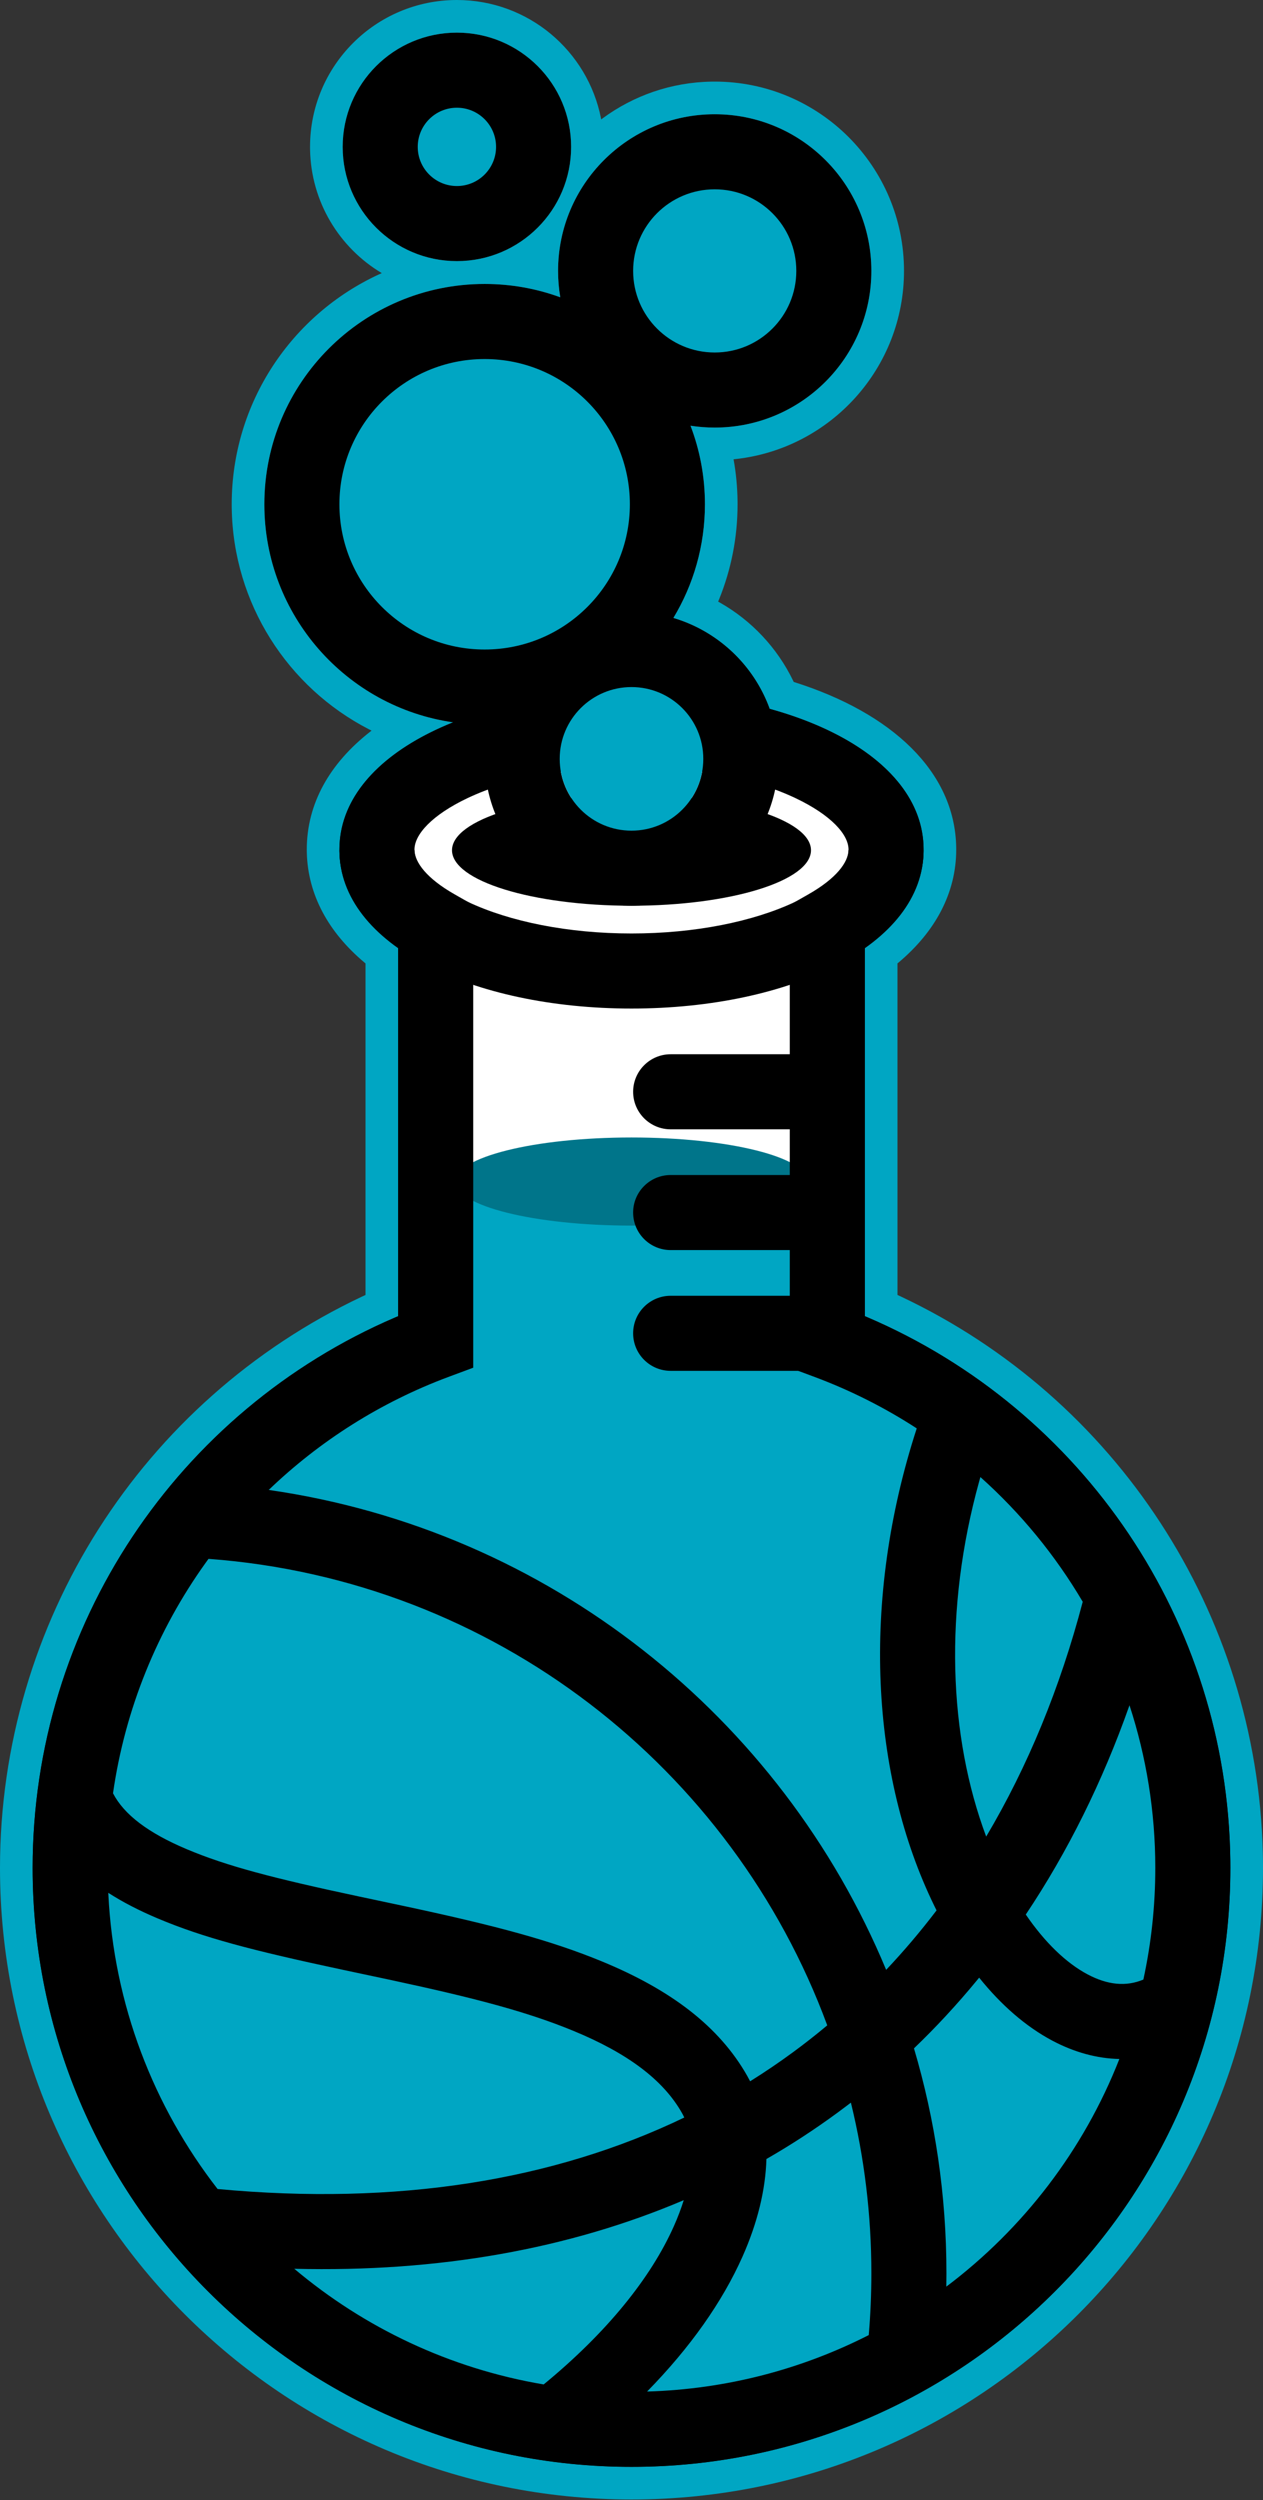
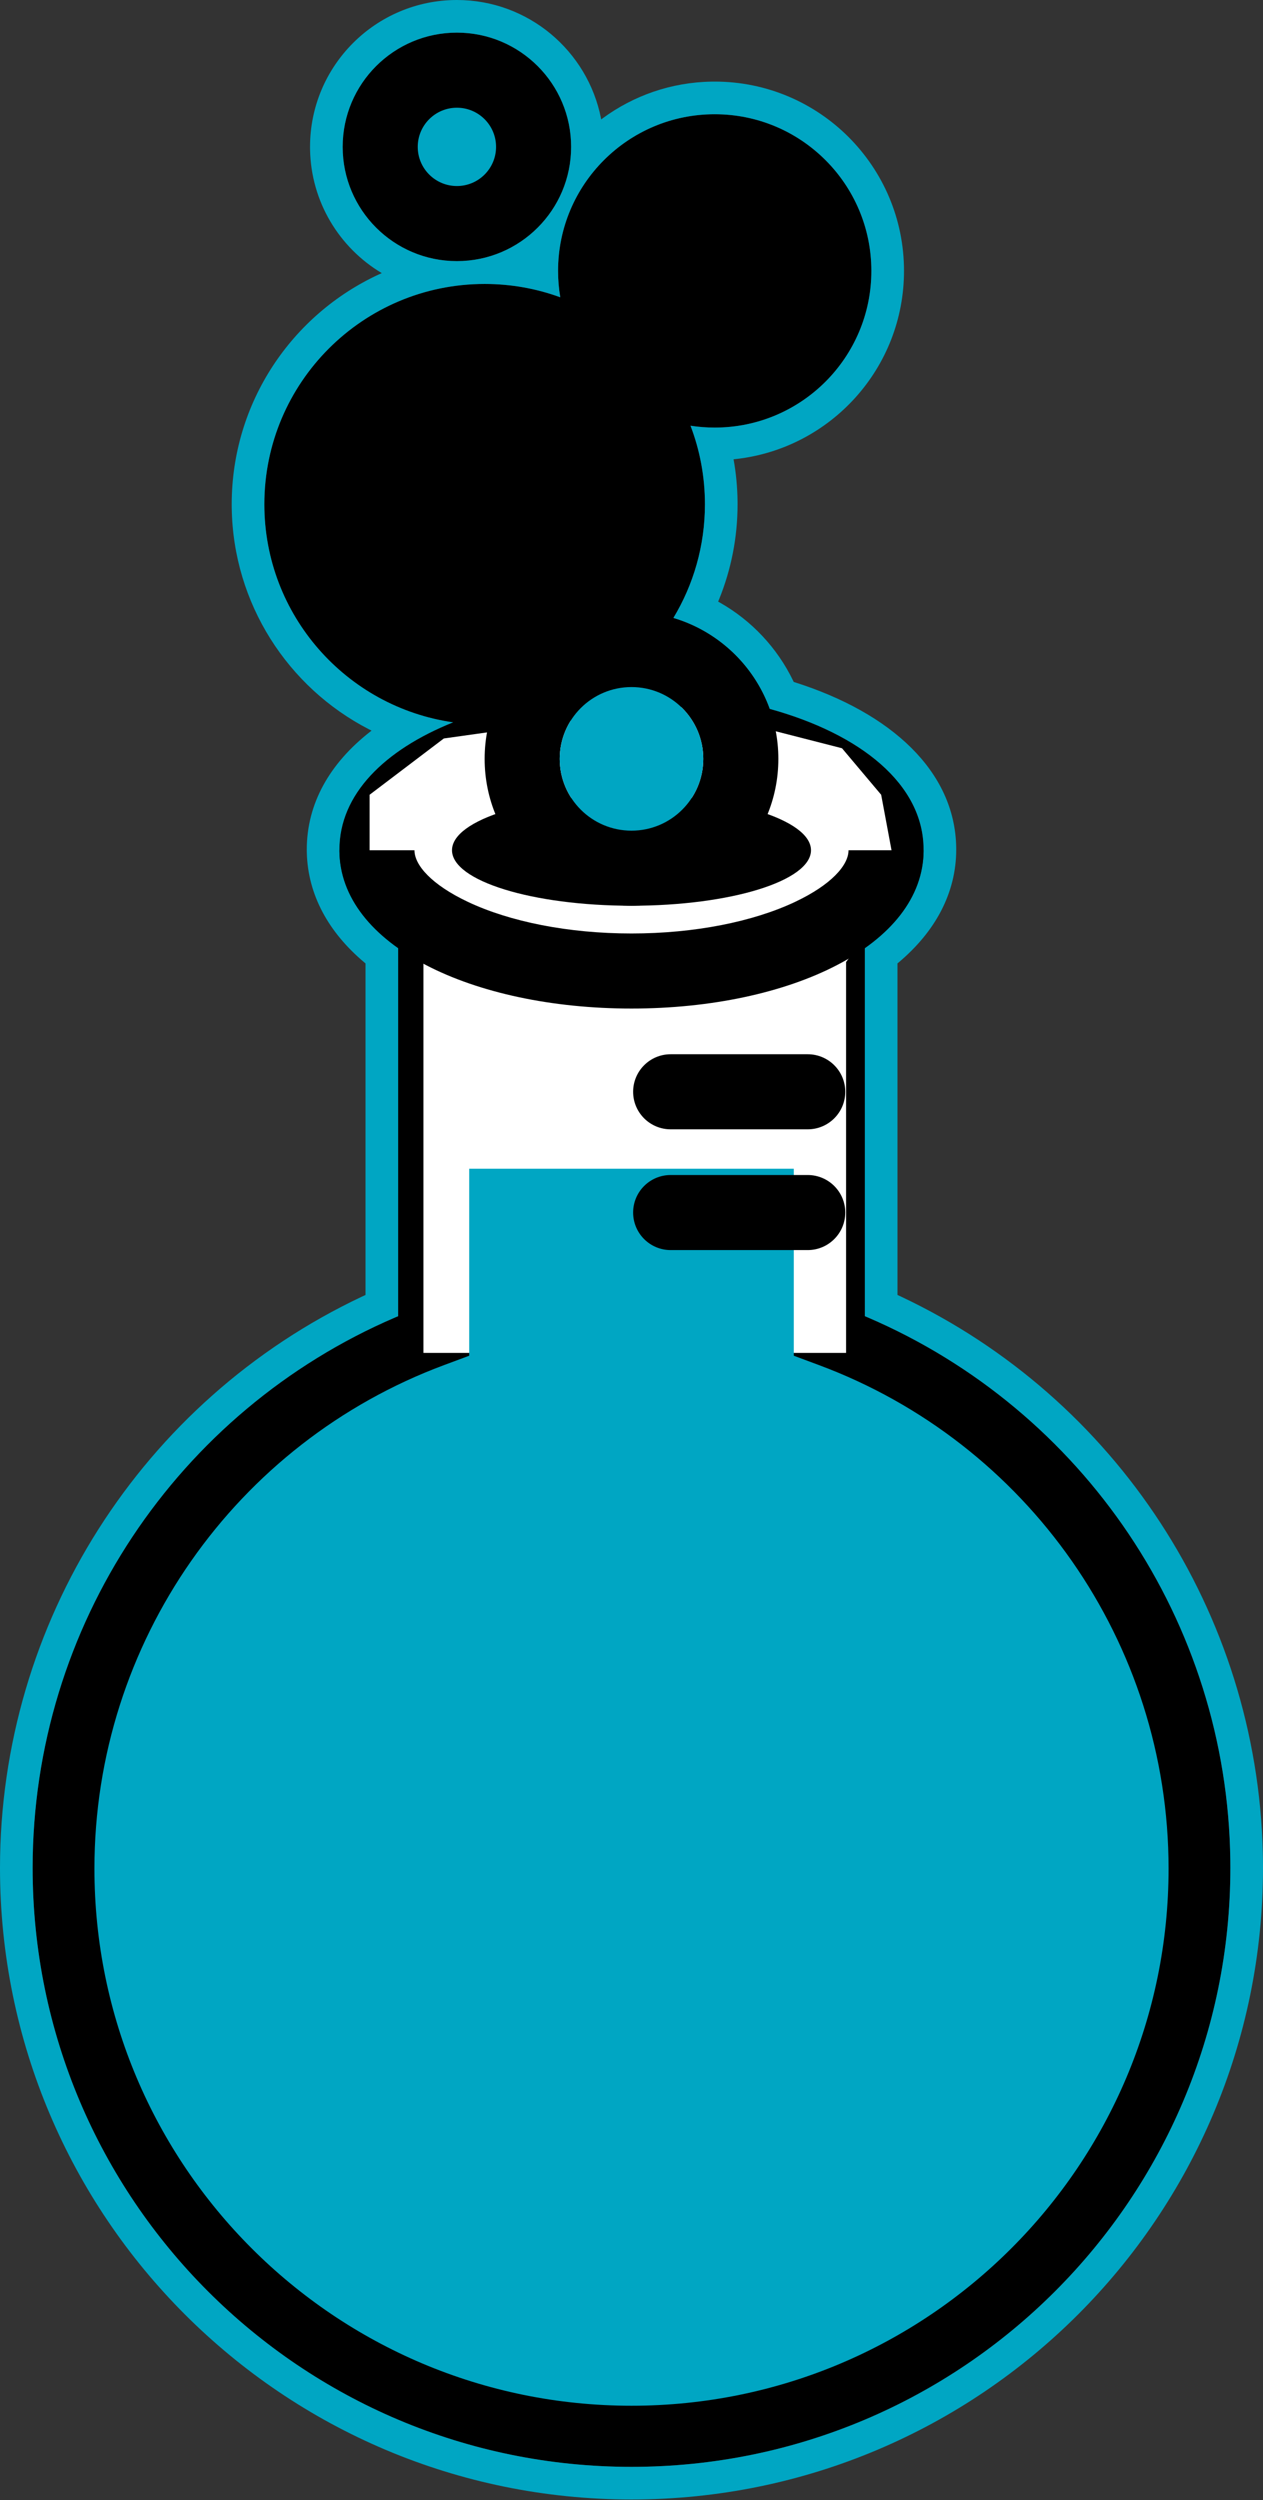
<svg xmlns="http://www.w3.org/2000/svg" width="387px" height="766px" viewBox="0 0 387 766" version="1.1">
  <rect x="0" y="0" width="387" height="766" fill="#333333" stroke="none" />
  <title>duotone-no-text-with-outer-stroke-aqua</title>
  <g id="Page-1" stroke="none" stroke-width="1" fill="none" fill-rule="evenodd">
    <g id="duotone-no-text-with-outer-stroke-aqua" transform="translate(10, 10)">
      <path d="M209,25 C235.51,25 257,46.49 257,73 C257,99.51 235.51,121 209,121 C206.476,121 203.998,120.805 201.579,120.43 C204.436,127.904 206,136.019 206,144.5 C206,157.252 202.464,169.179 196.318,179.352 C210.018,183.415 220.99,193.827 225.825,207.179 C253.697,214.858 273,230.272 273,250.294 C273,261.902 266.431,272.057 255.3,280.03 L255,280.242 L255.002,393.251 L255.952,393.653 C321.855,421.97 366.072,486.725 366.986,559.978 L367,562.294 C367,663.638 284.844,745.794 183.5,745.794 C82.156,745.794 9.09494702e-13,663.638 9.09494702e-13,562.294 C9.09494702e-13,488.092 44.452,422.267 111.049,393.653 L111.998,393.251 L112,280.243 L111.7,280.031 C100.716,272.162 94.174,262.169 94.003,250.751 L94,250.294 C94,233.386 107.766,219.764 128.833,211.311 C96.133,206.623 71,178.497 71,144.5 C71,107.221 101.221,77 138.5,77 C146.644,77 154.452,78.442 161.681,81.086 C161.232,78.458 161,75.756 161,73 C161,46.49 182.49,25 209,25 Z M130,0 C149.33,0 165,15.67 165,35 C165,54.33 149.33,70 130,70 C110.67,70 95,54.33 95,35 C95,15.67 110.67,0 130,0 Z" id="beaker-body-outer-shape" fill="#000000" fill-rule="nonzero" />
      <path d="M130,-10 C151.87,-10 170.097,5.602 174.156,26.283 L174.213,26.586 L174.746,26.191 C184.104,19.331 195.596,15.21 208.041,15.008 L209,15 C241.033,15 267,40.967 267,73 C267,102.79 244.541,127.335 215.631,130.625 L214.775,130.715 L214.795,130.824 C215.54,135.004 215.944,139.266 215.995,143.576 L216,144.5 C216,154.636 214.047,164.497 210.33,173.648 L210.051,174.324 L210.529,174.591 C220.246,180.083 228.138,188.451 233.034,198.573 L233.205,198.931 L233.346,198.976 C263.275,208.441 282.59,226.419 282.994,249.554 L283,250.294 C283,263.538 276.637,275.4 265.301,284.919 L264.999,285.169 L265.001,386.748 L266.137,387.276 C331.963,418.354 375.159,484.105 376.943,557.616 L376.985,559.916 L377,562.294 C377,669.161 290.367,755.794 183.5,755.794 C76.633,755.794 -10,669.161 -10,562.294 C-10,487.011 33.551,419.086 100.842,387.288 L101.998,386.75 L102,285.174 L101.669,284.898 C90.693,275.681 84.369,264.216 84.015,251.348 L84.004,250.826 L84,250.294 C84,236.177 91.05,223.887 103.344,214.247 L103.854,213.85 L102.976,213.404 C78.218,200.624 61.44,174.955 61.009,145.658 L61,144.5 C61,113.254 79.491,86.328 106.126,74.065 L106.986,73.677 L106.889,73.62 C93.975,65.875 85.267,51.836 85.006,35.744 L85,35 C85,10.147 105.147,-10 130,-10 Z M209,25 C182.49,25 161,46.49 161,73 C161,75.756 161.232,78.458 161.681,81.086 C154.452,78.442 146.644,77 138.5,77 C101.221,77 71,107.221 71,144.5 C71,178.497 96.133,206.623 128.833,211.311 C107.766,219.764 94,233.386 94,250.294 L94.003,250.751 C94.174,262.169 100.716,272.162 111.7,280.031 L112,280.243 L111.998,393.251 L111.049,393.653 C44.452,422.267 9.09494702e-13,488.092 9.09494702e-13,562.294 C9.09494702e-13,663.638 82.156,745.794 183.5,745.794 C284.844,745.794 367,663.638 367,562.294 L366.986,559.978 C366.072,486.725 321.855,421.97 255.952,393.653 L255.002,393.251 L255,280.242 L255.3,280.03 C266.431,272.057 273,261.902 273,250.294 C273,230.272 253.697,214.858 225.825,207.179 C220.99,193.827 210.018,183.415 196.318,179.352 C202.464,169.179 206,157.252 206,144.5 C206,136.019 204.436,127.904 201.579,120.43 C203.998,120.805 206.476,121 209,121 C235.51,121 257,99.51 257,73 C257,46.49 235.51,25 209,25 Z M130,0 C110.67,0 95,15.67 95,35 C95,54.33 110.67,70 130,70 C149.33,70 165,54.33 165,35 C165,15.67 149.33,0 130,0 Z" id="beaker-body-outer-shape" fill="#00A6C3" fill-rule="nonzero" />
      <path d="M119.75,280.5 L103.25,264 L103.25,233.5 L126,216.25 L197.25,206.25 L248,219.25 L260,233.5 L264.25,256.25 C261.083,266.083 259.5,271 259.5,271 C259.5,271 256.083,275.583 249.25,284.75 L249.25,404.5 L119.75,404.5 L119.75,280.5 Z" id="beaker-top-white-bg" fill="#FFFFFF" />
      <path d="M133.772,348.072 L133.77,397.175 L133.77,405.367 L126.092,408.225 C62.193,432.012 18.933,493.183 18.933,562.505 C18.933,653.393 92.612,727.072 183.5,727.072 C274.388,727.072 348.067,653.393 348.067,562.505 C348.067,493.183 304.808,432.013 240.909,408.225 L233.231,405.367 L233.231,397.175 L233.229,348.072 L133.772,348.072 Z" id="beaker-liquid" fill="#00A6C3" fill-rule="nonzero" />
-       <ellipse id="beaker-liquid-surface" fill="#00758A" cx="183.5" cy="352" rx="54" ry="13.5" />
-       <path d="M183.5,201.794 C232.154,201.794 273,221.169 273,250.294 C273,261.902 266.431,272.057 255.3,280.03 L255,280.242 L255.002,393.251 L255.952,393.653 C321.855,421.97 366.072,486.725 366.986,559.978 L367,562.294 C367,663.638 284.844,745.794 183.5,745.794 C82.156,745.794 0,663.638 0,562.294 C0,488.092 44.452,422.267 111.049,393.653 L111.998,393.251 L112,280.243 L111.7,280.031 C100.716,272.162 94.174,262.169 94.003,250.751 L94,250.294 C94,221.169 134.846,201.794 183.5,201.794 Z M250.726,634.203 L249.418,635.201 C248.468,635.921 247.512,636.634 246.55,637.34 C239.584,642.453 232.345,647.169 224.84,651.484 C224.578,660.899 222.11,671.046 217.507,681.389 C211.333,695.26 201.49,709.243 188.278,722.721 C212.676,722.011 235.706,715.853 256.198,705.424 C256.731,699.155 257,692.845 257,686.5 C257,668.487 254.827,650.971 250.726,634.203 Z M199.507,664.087 L199.411,664.128 C164.322,679.039 124.366,686.216 80.166,685.104 C101.579,703.145 127.78,715.684 156.589,720.548 C175.963,704.631 189.436,687.894 196.494,672.037 C197.709,669.306 198.711,666.651 199.507,664.087 Z M290.024,595.909 L289.3,596.793 C283.267,604.122 276.848,611.058 270.053,617.577 C276.528,639.433 280,662.569 280,686.5 C280,687.861 279.989,689.221 279.966,690.579 C303.536,672.829 322.056,648.734 332.99,620.832 C326.141,620.687 319.184,618.795 312.423,615.202 C304.354,610.913 296.778,604.328 290.024,595.909 Z M23.18,569.924 L23.193,570.225 C24.847,604.226 37.082,635.448 56.674,660.67 C111.617,665.807 159.562,658.084 199.675,638.766 C199.457,638.297 199.224,637.842 198.975,637.402 C193.239,627.235 182.29,619.052 165.687,612.211 C151.764,606.475 136.115,602.286 109.935,596.67 C106.786,595.995 96.07,593.725 95.12,593.523 C67.266,587.589 52.3,583.653 38.372,577.787 C32.727,575.41 27.656,572.805 23.18,569.924 Z M53.889,467.602 L52.995,468.837 C38.243,489.438 28.332,513.557 24.626,539.43 C28.026,545.961 35.364,551.564 47.298,556.59 C59.448,561.706 73.47,565.395 99.912,571.027 C100.399,571.131 103.615,571.813 107.013,572.534 L107.718,572.683 C107.836,572.708 107.953,572.733 108.071,572.758 L108.774,572.908 C110.452,573.264 112.066,573.607 113.308,573.872 L113.853,573.988 C114.198,574.062 114.503,574.127 114.759,574.182 C142.22,580.072 158.885,584.534 174.448,590.945 C195.394,599.575 210.345,610.75 219.006,626.098 C219.298,626.615 219.579,627.138 219.848,627.667 C224.327,624.874 228.692,621.917 232.941,618.798 C236.544,616.154 240.058,613.396 243.482,610.528 C214.406,531.723 141.384,474.053 53.889,467.602 Z M336.09,512.456 L336.022,512.645 C327.825,535.86 317.211,557.293 304.311,576.579 C310.16,585.131 316.699,591.428 323.218,594.892 C329.392,598.174 335.045,598.725 340.344,596.498 C342.74,585.477 344,574.032 344,562.294 C344,545.002 341.24,528.231 336.09,512.456 Z M183.5,224.794 C164.155,224.794 146.176,228.401 133.274,234.521 C122.325,239.715 117,245.687 117,250.294 C117,254.218 120.865,259.195 129.198,263.948 L135.001,267.258 L135.001,273.938 L134.999,401.049 L134.999,409.039 L127.511,411.826 C106.569,419.623 87.899,431.536 72.34,446.485 C158.207,458.829 229.356,516.102 261.527,593.524 C266.965,587.771 272.117,581.693 276.972,575.309 C276.74,574.846 276.51,574.381 276.282,573.913 C256.822,533.982 253.705,480.52 270.902,427.633 C261.162,421.304 250.649,415.981 239.49,411.827 L232.002,409.039 L232.002,401.049 L232,273.937 L232,267.258 L237.803,263.948 C246.135,259.195 250,254.218 250,250.294 C250,245.687 244.675,239.715 233.726,234.521 C220.824,228.401 202.845,224.794 183.5,224.794 Z M290.404,442.541 L290.036,443.849 C279.162,483.153 280.657,521.894 292.181,552.696 C304.929,531.217 314.857,507.072 321.762,480.753 C313.352,466.494 302.773,453.594 290.404,442.541 Z" id="beaker-body-with-basketball-seams" fill="#000000" fill-rule="nonzero" />
-       <path d="M237.5,387 C243.851,387 249,392.149 249,398.5 C249,404.851 243.851,410 237.5,410 L195.5,410 C189.149,410 184,404.851 184,398.5 C184,392.149 189.149,387 195.5,387 L237.5,387 Z" id="bottom-tick-mark" fill="#000000" fill-rule="nonzero" />
      <path d="M237.5,350 C243.851,350 249,355.149 249,361.5 C249,367.851 243.851,373 237.5,373 L195.5,373 C189.149,373 184,367.851 184,361.5 C184,355.149 189.149,350 195.5,350 L237.5,350 Z" id="middle-tick-mark" fill="#000000" fill-rule="nonzero" />
      <path d="M237.5,313 C243.851,313 249,318.149 249,324.5 C249,330.851 243.851,336 237.5,336 L195.5,336 C189.149,336 184,330.851 184,324.5 C184,318.149 189.149,313 195.5,313 L237.5,313 Z" id="top-tick-mark" fill="#000000" fill-rule="nonzero" />
      <path d="M117,250.5 C117,255.107 122.325,261.079 133.274,266.273 C146.176,272.393 164.155,276 183.5,276 C202.845,276 220.824,272.393 233.726,266.273 C244.675,261.079 250,255.107 250,250.5 L273,250.5 C273,279.625 232.154,299 183.5,299 C134.846,299 94,279.625 94,250.5 L117,250.5 Z" id="beaker-top-rim-stroke" fill="#000000" fill-rule="nonzero" />
      <ellipse id="beaker-top-hole-fill" fill="#000000" cx="183.5" cy="250.5" rx="55" ry="17" />
      <path d="M183.5,177.5 C208.353,177.5 228.5,197.647 228.5,222.5 C228.5,247.353 208.353,267.5 183.5,267.5 C158.647,267.5 138.5,247.353 138.5,222.5 C138.5,197.647 158.647,177.5 183.5,177.5 Z M183.5,200.5 C171.35,200.5 161.5,210.35 161.5,222.5 C161.5,234.65 171.35,244.5 183.5,244.5 C195.65,244.5 205.5,234.65 205.5,222.5 C205.5,210.35 195.65,200.5 183.5,200.5 Z" id="small-bubble-fill-coming-out-of-beaker-stroke" fill="#000000" fill-rule="nonzero" />
      <path d="M183.5,200.5 C171.35,200.5 161.5,210.35 161.5,222.5 C161.5,234.65 171.35,244.5 183.5,244.5 C195.65,244.5 205.5,234.65 205.5,222.5 C205.5,210.35 195.65,200.5 183.5,200.5 Z" id="small-bubble-fill-coming-out-of-beaker" fill="#00A6C3" fill-rule="nonzero" />
-       <path d="M138.5,100 C113.923,100 94,119.923 94,144.5 C94,169.077 113.923,189 138.5,189 C163.077,189 183,169.077 183,144.5 C183,119.923 163.077,100 138.5,100 Z" id="large-bubble-fill" fill="#00A6C3" fill-rule="nonzero" />
-       <path d="M209,48 C195.193,48 184,59.193 184,73 C184,86.807 195.193,98 209,98 C222.807,98 234,86.807 234,73 C234,59.193 222.807,48 209,48 Z" id="medium-bubble-fill" fill="#00A6C3" fill-rule="nonzero" />
      <path d="M130,23 C123.373,23 118,28.373 118,35 C118,41.627 123.373,47 130,47 C136.627,47 142,41.627 142,35 C142,28.373 136.627,23 130,23 Z" id="small-bubble-fill" fill="#00A6C3" fill-rule="nonzero" />
    </g>
  </g>
</svg>